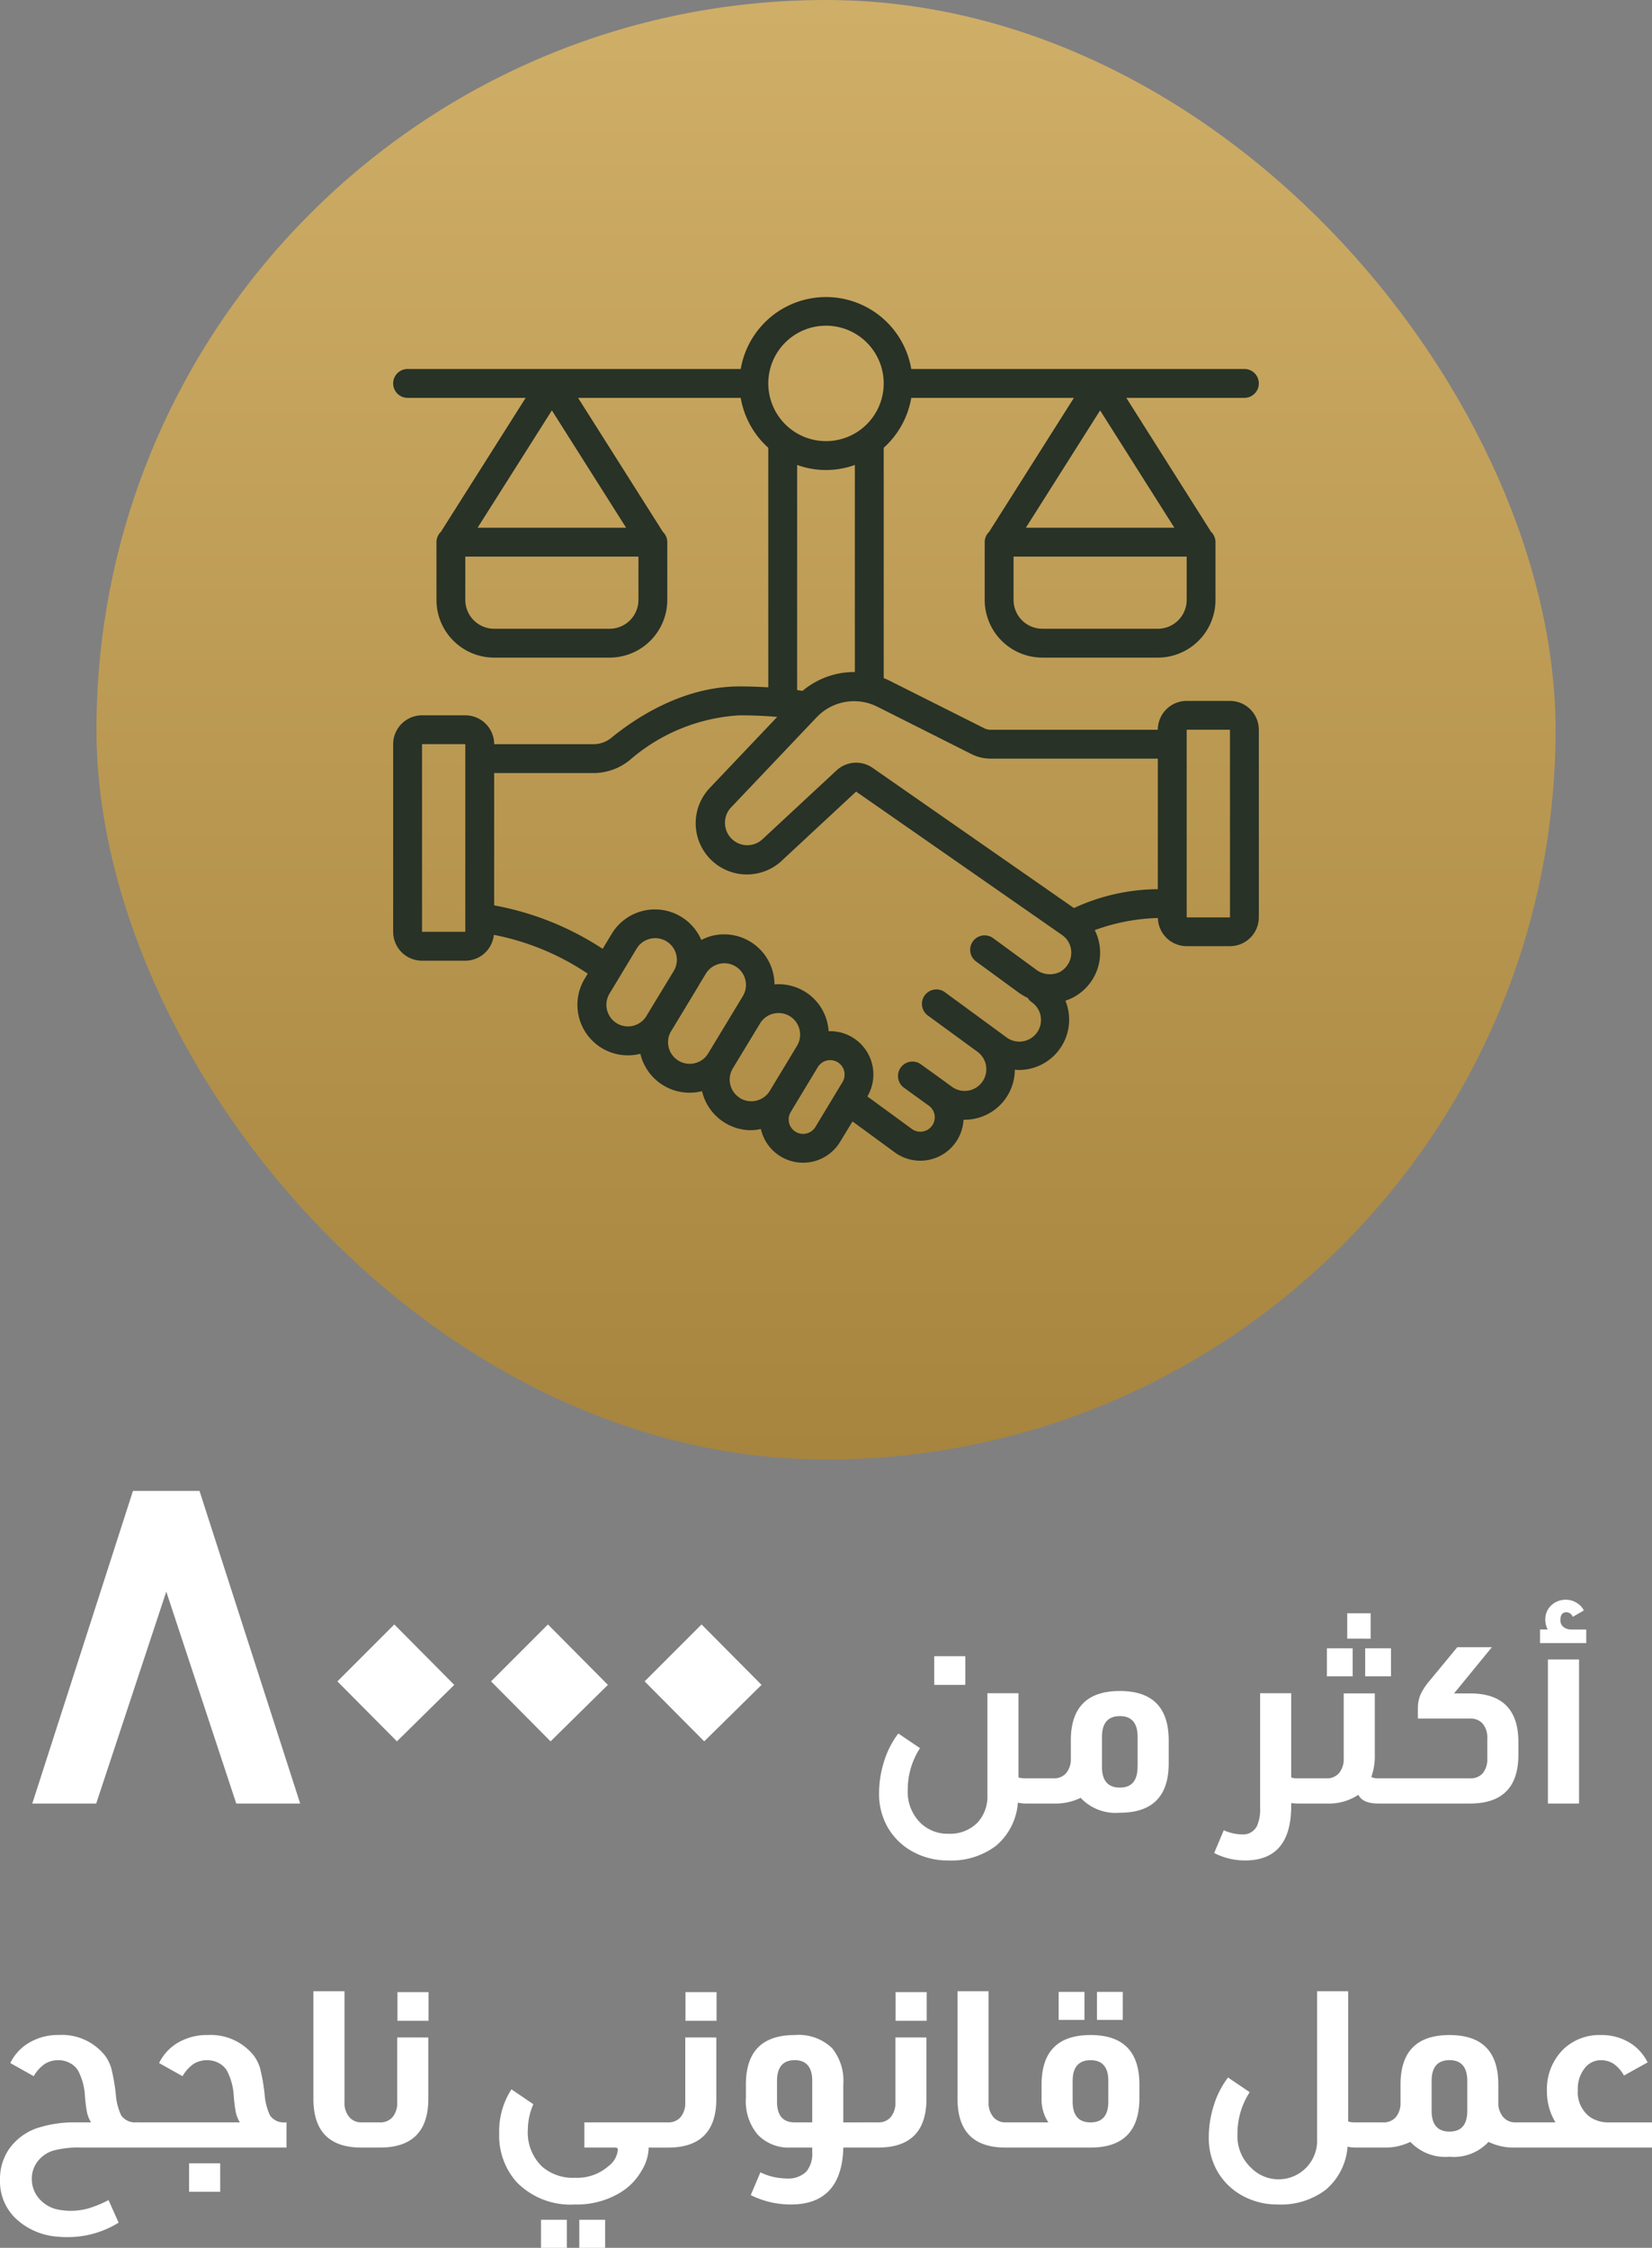
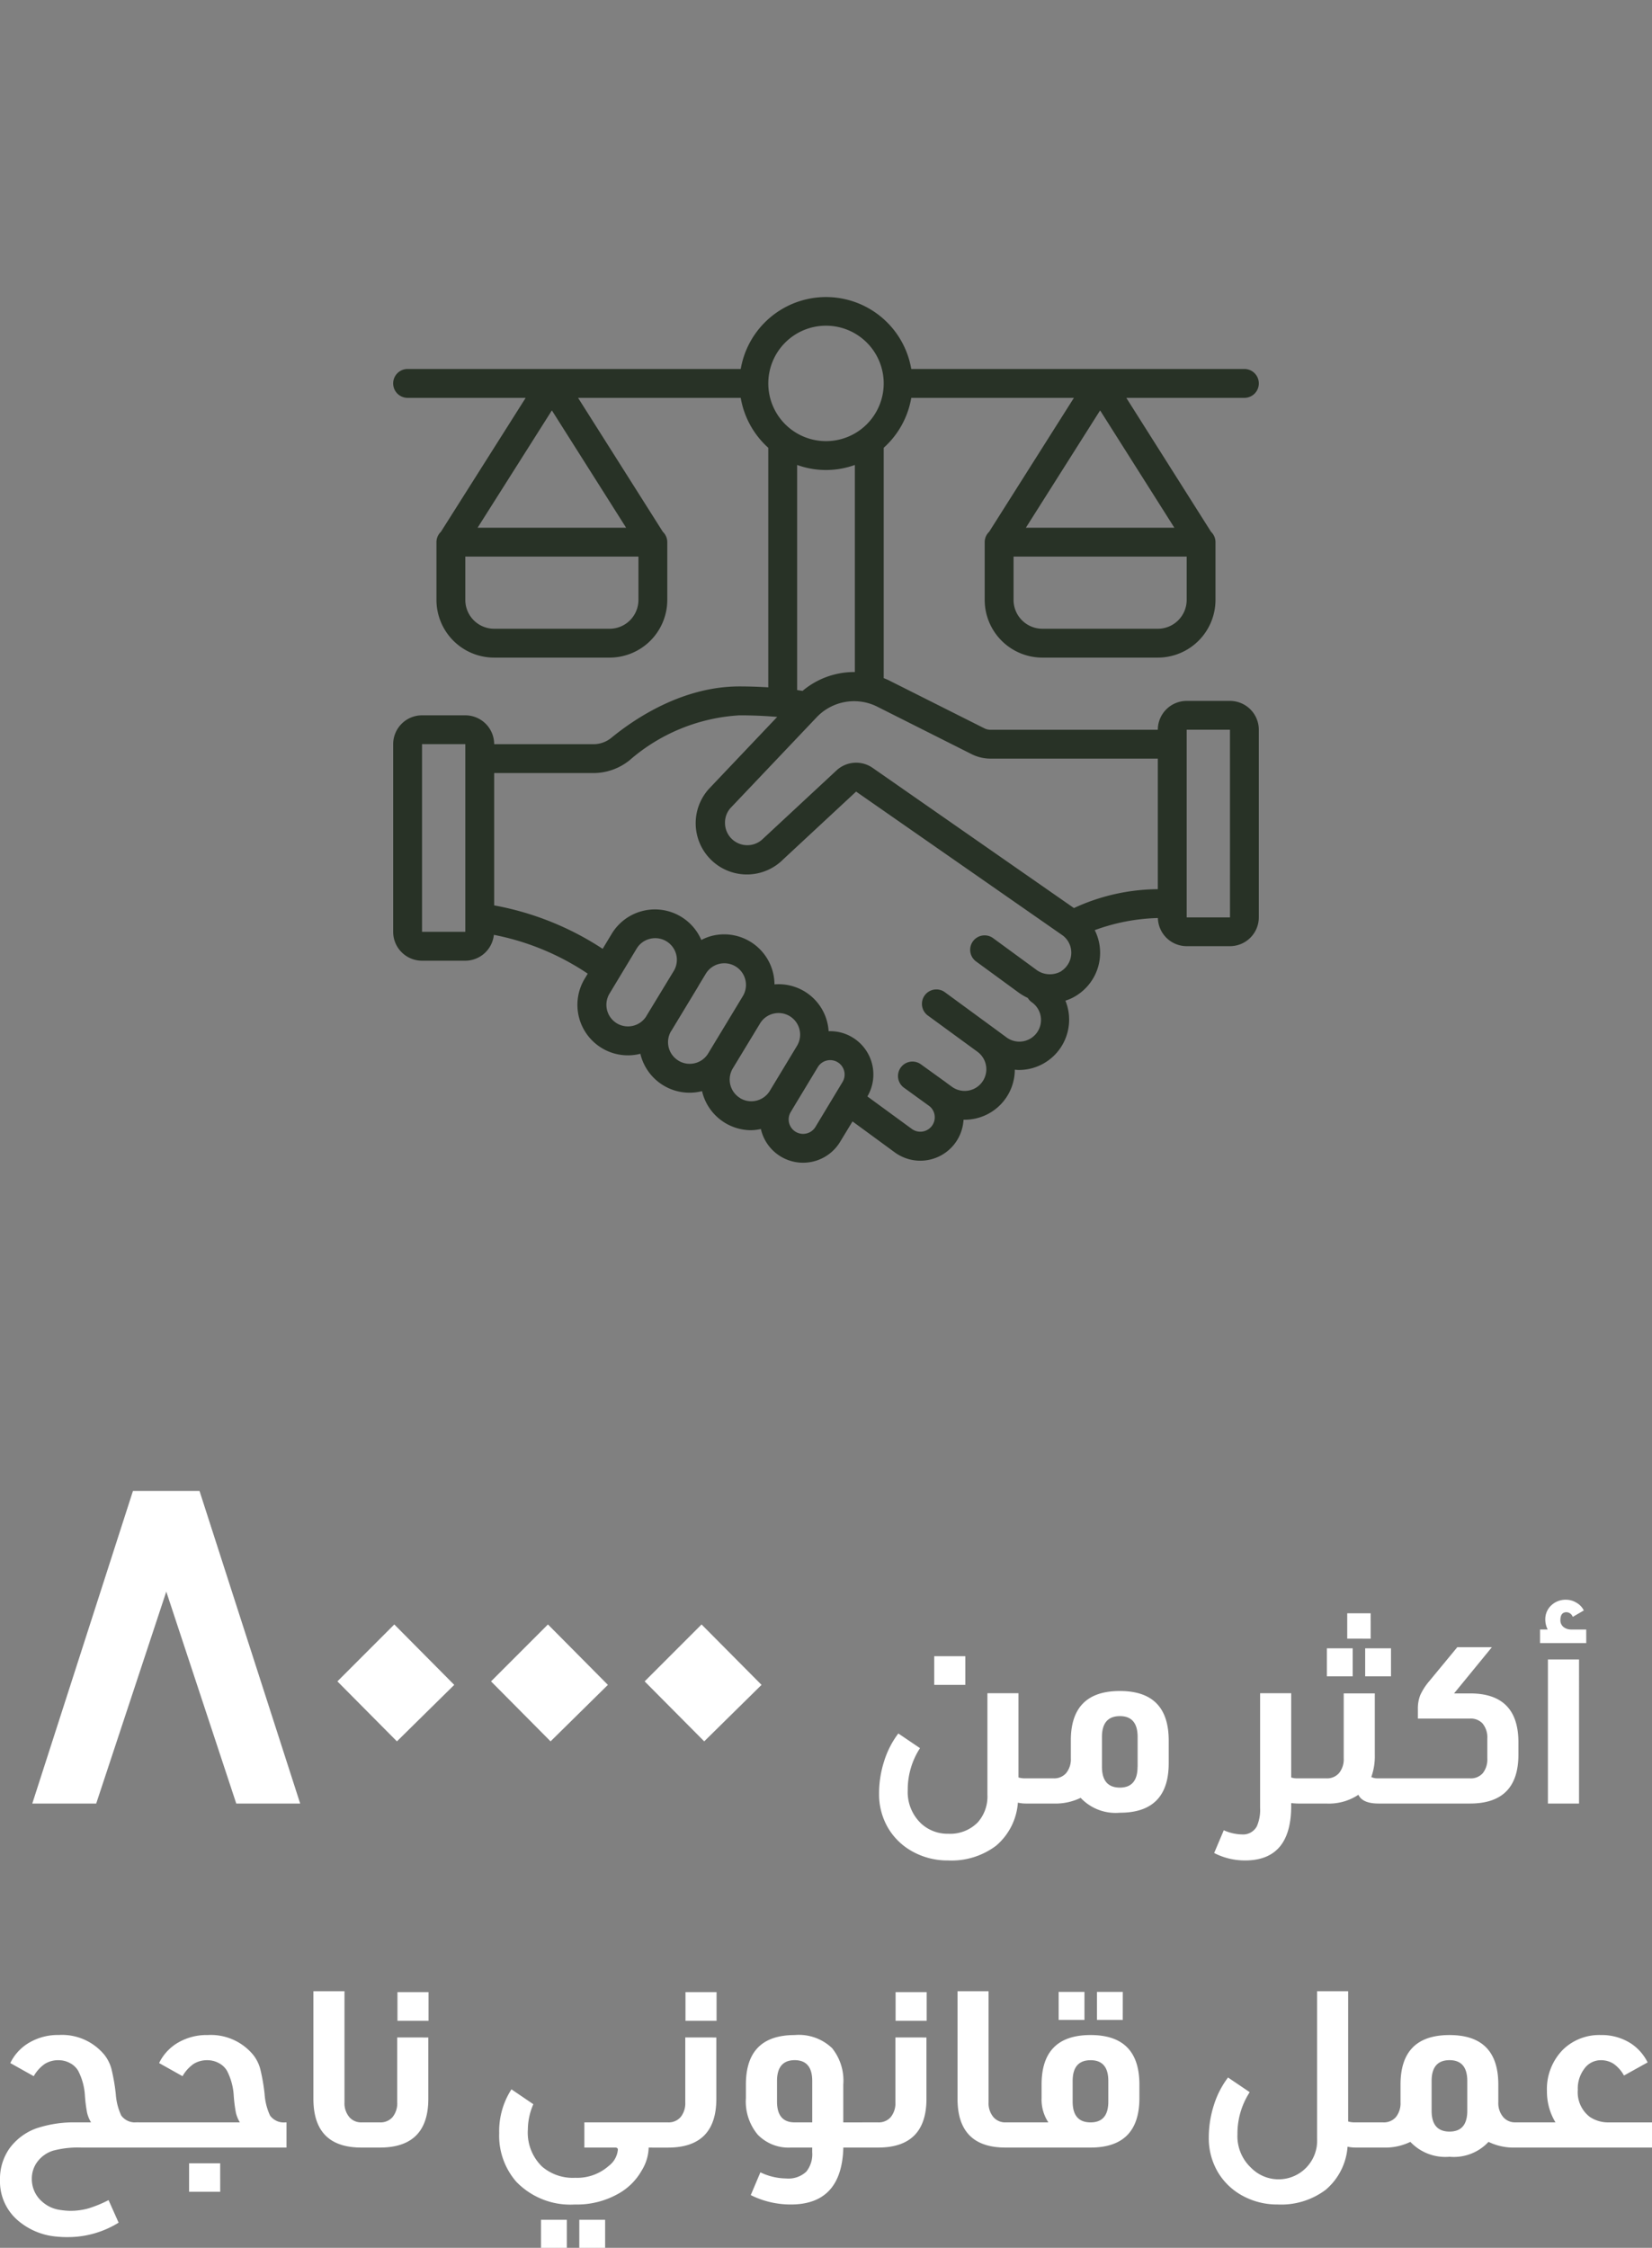
<svg xmlns="http://www.w3.org/2000/svg" width="158.508" height="215.618" viewBox="0 0 158.508 215.618">
  <rect x="0" y="0" width="158.508" height="215.618" fill="#808080" stroke="none" />
  <defs>
    <linearGradient id="linear-gradient" x1="0.5" x2="0.5" y2="1" gradientUnits="objectBoundingBox">
      <stop offset="0" stop-color="#cfae68" />
      <stop offset="1" stop-color="#a7853e" />
    </linearGradient>
  </defs>
  <g id="Group_206" data-name="Group 206" transform="translate(-305.746 -285)">
    <path id="Path_242" data-name="Path 242" d="M-56.585,0-63.3-20.328-70.024,0h-6.132l9.66-29.988h6.384L-50.452,0Zm20.916-11.382-5.5,5.418-5.712-5.754,5.46-5.46Zm14.742,0-5.5,5.418-5.712-5.754,5.46-5.46Zm14.742,0-5.5,5.418L-17.4-11.718l5.46-5.46Zm19.551,0H10.384v-2.751h2.982ZM20.7,0h-1.47a3.6,3.6,0,0,1-.819-.084,5.972,5.972,0,0,1-2.1,4.137,7.1,7.1,0,0,1-4.6,1.407,6.919,6.919,0,0,1-3.381-.84A6.152,6.152,0,0,1,5.974,2.373,6.394,6.394,0,0,1,5.092-.945a10.119,10.119,0,0,1,.494-3.14A8.6,8.6,0,0,1,6.94-6.72L9.019-5.313A7.3,7.3,0,0,0,7.843-1.281a4.152,4.152,0,0,0,1.3,3.213,3.722,3.722,0,0,0,2.583.966,3.707,3.707,0,0,0,2.835-1.092A3.716,3.716,0,0,0,15.487-.84v-9.744h2.982V-2.5a2.185,2.185,0,0,0,.672.084H20.7Zm7.5-10.794q4.683,0,4.683,4.746v2.184q0,4.746-4.683,4.746A4.6,4.6,0,0,1,24.433-.546a5.523,5.523,0,0,1-2.6.546H20.3V-2.415h1.533a1.519,1.519,0,0,0,1.218-.515,2.108,2.108,0,0,0,.441-1.418v-1.7Q23.488-10.794,28.192-10.794Zm1.7,7.266V-6.384q0-2-1.7-2-1.722,0-1.722,2v2.856q0,2,1.722,2Q29.893-1.533,29.893-3.528ZM46.861,0H45.307q-.252,0-.672-.042V.231q0,5.229-4.431,5.229a6.458,6.458,0,0,1-2.961-.714l.924-2.184a4.407,4.407,0,0,0,1.743.4,1.49,1.49,0,0,0,1.428-.777A3.935,3.935,0,0,0,41.653.42v-11h2.982V-2.5a1.744,1.744,0,0,0,.588.084h1.638Zm5.4-15.813H50.011v-2.436h2.247ZM50.536-12.2H48.058v-2.688h2.478Zm3.675,0H51.733v-2.688h2.478ZM46.462-2.415h1.554a1.519,1.519,0,0,0,1.218-.515,2.108,2.108,0,0,0,.441-1.418v-6.216h2.982v5.88a5.929,5.929,0,0,1-.336,2.142,1.433,1.433,0,0,0,.672.126H54.82V0H53.014q-1.533,0-1.932-.84A5.1,5.1,0,0,1,48.016,0H46.462Zm13.8-8.148h1.533q4.641,0,4.641,4.683v1.2Q66.433,0,61.792,0h-7.35V-2.415h7.35a1.527,1.527,0,0,0,1.229-.5,2.135,2.135,0,0,0,.431-1.428V-6.216a2.1,2.1,0,0,0-.462-1.47,1.535,1.535,0,0,0-1.2-.462h-5v-.924a3.471,3.471,0,0,1,.231-1.333,5.777,5.777,0,0,1,.861-1.333l2.688-3.255h3.318Zm12.684-4.83H68.512v-1.3h.735a2.094,2.094,0,0,1-.231-.987,1.805,1.805,0,0,1,.588-1.344,1.992,1.992,0,0,1,1.407-.525,1.911,1.911,0,0,1,1.008.294,1.739,1.739,0,0,1,.693.735l-1.05.609a.244.244,0,0,1-.042-.063.665.665,0,0,0-.567-.378q-.588,0-.588.756a.813.813,0,0,0,.273.641,1.152,1.152,0,0,0,.735.263h1.47Zm-.693,1.575V0H69.268V-13.818ZM-72.555,39.069a6.529,6.529,0,0,0,1.743-.221,11.433,11.433,0,0,0,1.974-.808l.966,2.163a9.216,9.216,0,0,1-4.851,1.386,8.854,8.854,0,0,1-1.008-.042,6.524,6.524,0,0,1-3.948-1.68,4.914,4.914,0,0,1-1.575-3.759,5.066,5.066,0,0,1,.924-3.045,5.52,5.52,0,0,1,2.52-1.89,11.347,11.347,0,0,1,3.36-.588h1.932a3.246,3.246,0,0,1-.378-.913,13.945,13.945,0,0,1-.21-1.649,5.9,5.9,0,0,0-.651-2.394,1.952,1.952,0,0,0-.787-.735,2.276,2.276,0,0,0-1.081-.273,2.417,2.417,0,0,0-1.334.357,3.609,3.609,0,0,0-1.06,1.176l-2.247-1.26a4.571,4.571,0,0,1,1.89-2,5.432,5.432,0,0,1,2.772-.693,5.275,5.275,0,0,1,4.389,1.932,3.784,3.784,0,0,1,.651,1.313,18.359,18.359,0,0,1,.42,2.425,5.763,5.763,0,0,0,.525,2.058,1.637,1.637,0,0,0,1.491.651h.189V33H-71.5a9.177,9.177,0,0,0-2.646.294A2.987,2.987,0,0,0-75.7,34.407a2.671,2.671,0,0,0-.5,1.575,2.839,2.839,0,0,0,.966,2.184,3.213,3.213,0,0,0,1.764.819A6.945,6.945,0,0,0-72.555,39.069Zm13.23-16.863a5.275,5.275,0,0,1,4.389,1.932,3.783,3.783,0,0,1,.651,1.313,18.358,18.358,0,0,1,.42,2.425,5.762,5.762,0,0,0,.525,2.058,1.637,1.637,0,0,0,1.491.651h.084V33H-66.339V30.585h10.1a3.246,3.246,0,0,1-.378-.913,13.945,13.945,0,0,1-.21-1.649,5.9,5.9,0,0,0-.651-2.394,1.952,1.952,0,0,0-.787-.735,2.276,2.276,0,0,0-1.082-.273,2.417,2.417,0,0,0-1.333.357,3.609,3.609,0,0,0-1.061,1.176l-2.247-1.26a4.571,4.571,0,0,1,1.89-2A5.432,5.432,0,0,1-59.325,22.206Zm1.2,15.036H-61.11v-2.73h2.982ZM-46.2,18.006V28.653a2.059,2.059,0,0,0,.483,1.449,1.49,1.49,0,0,0,1.155.483h.63V33h-.651q-4.6,0-4.6-4.683V18.006Zm8.064,2.835h-2.982V18.09h2.982Zm-.021,1.6v5.88Q-38.157,33-42.8,33h-1.533V30.585H-42.8a1.519,1.519,0,0,0,1.218-.514,2.108,2.108,0,0,0,.441-1.417V22.437ZM-16.3,33h-.714a4.4,4.4,0,0,1-.672,2.205,5.82,5.82,0,0,1-2.247,2.226,8.034,8.034,0,0,1-4.158,1.029,7.2,7.2,0,0,1-5.628-2.184,6.72,6.72,0,0,1-1.638-4.662,7.4,7.4,0,0,1,1.176-4.2l2.1,1.428a6.167,6.167,0,0,0-.525,2.415,4.536,4.536,0,0,0,1.365,3.57A4.53,4.53,0,0,0-24.066,35.9a4.573,4.573,0,0,0,3.213-1.134,2.2,2.2,0,0,0,.882-1.554q0-.21-.231-.21h-2.982V30.585H-16.3Zm-8.568,9.618h-2.478V39.93h2.478Zm3.675,0h-2.478V39.93h2.478ZM-10.5,20.841h-2.982V18.09H-10.5Zm-.021,1.6v5.88q0,4.683-4.641,4.683h-1.533V30.585h1.533a1.519,1.519,0,0,0,1.218-.514,2.108,2.108,0,0,0,.441-1.417V22.437ZM3.864,33h-2.2q-.147,5.46-5.04,5.46a8.564,8.564,0,0,1-3.843-.9l.924-2.184a5.83,5.83,0,0,0,2.478.588A2.494,2.494,0,0,0-1.89,35.31a2.665,2.665,0,0,0,.567-1.869V33H-3.36a4.109,4.109,0,0,1-3.192-1.239,4.962,4.962,0,0,1-1.134-3.507v-1.3q0-4.746,4.683-4.746a4.606,4.606,0,0,1,3.591,1.26,4.972,4.972,0,0,1,1.071,3.486v3.633h2.2ZM-4.7,26.616V28.59q0,1.995,1.7,1.995h1.68V26.616q0-1.995-1.68-2Q-4.7,24.621-4.7,26.616ZM9.66,20.841H6.678V18.09H9.66Zm-.021,1.6v5.88Q9.639,33,5,33H3.465V30.585H5a1.519,1.519,0,0,0,1.218-.514,2.108,2.108,0,0,0,.441-1.417V22.437ZM15.6,18.006V28.653a2.059,2.059,0,0,0,.483,1.449,1.49,1.49,0,0,0,1.155.483h.63V33H17.22q-4.6,0-4.6-4.683V18.006Zm9.2,2.751H22.323V18.069H24.8Zm3.675,0H26V18.069h2.478Zm-3.087,1.449q4.683,0,4.683,4.746v1.3Q30.072,33,25.389,33H17.472V30.585h3.864a3.951,3.951,0,0,1-.651-2.331v-1.3Q20.685,22.206,25.389,22.206Zm0,2.415q-1.722,0-1.722,2V28.59q0,1.995,1.722,1.995,1.7,0,1.7-1.995V26.616Q27.09,24.621,25.389,24.621ZM52.332,33h-1.47a3.6,3.6,0,0,1-.819-.084,5.972,5.972,0,0,1-2.1,4.137,7.1,7.1,0,0,1-4.6,1.407,6.919,6.919,0,0,1-3.381-.84,6.152,6.152,0,0,1-2.352-2.247,6.394,6.394,0,0,1-.882-3.318,10.119,10.119,0,0,1,.493-3.139,8.6,8.6,0,0,1,1.354-2.636l2.079,1.407a7.3,7.3,0,0,0-1.176,4.032,4.152,4.152,0,0,0,1.3,3.213,3.7,3.7,0,0,0,6.342-2.772V18.006h2.982V30.5a2.185,2.185,0,0,0,.672.084h1.554ZM66.78,33h-.651a5.5,5.5,0,0,1-2.562-.546,4.532,4.532,0,0,1-3.738,1.428,4.6,4.6,0,0,1-3.759-1.428,5.523,5.523,0,0,1-2.6.546H51.933V30.585h1.533a1.519,1.519,0,0,0,1.218-.514,2.108,2.108,0,0,0,.441-1.417v-1.7q0-4.746,4.7-4.746,4.683,0,4.683,4.746v1.7A2.059,2.059,0,0,0,65,30.1a1.49,1.49,0,0,0,1.155.483h.63Zm-5.25-3.528V26.616q0-1.995-1.7-2-1.722,0-1.722,2v2.856q0,1.995,1.722,1.995Q61.53,31.467,61.53,29.472ZM79.254,33H66.381V30.585h3.612a5.69,5.69,0,0,1-.819-2.982,5.373,5.373,0,0,1,1.575-4.032,4.99,4.99,0,0,1,3.591-1.365,5.176,5.176,0,0,1,2.94.84,4.664,4.664,0,0,1,1.554,1.785l-2.268,1.26a3.408,3.408,0,0,0-1.008-1.134,2.249,2.249,0,0,0-1.239-.336,1.938,1.938,0,0,0-1.575.84,3.138,3.138,0,0,0-.609,2,2.972,2.972,0,0,0,1.155,2.6,3.16,3.16,0,0,0,1.848.525h4.116Z" transform="translate(385 458)" fill="#fff" />
    <g id="Group_250" data-name="Group 250" transform="translate(10)">
-       <rect id="Rectangle_10" data-name="Rectangle 10" width="140" height="140" rx="70" transform="translate(305 285)" fill="url(#linear-gradient)" />
      <g id="law" transform="translate(333.471 313.473)">
        <path id="Path_142" data-name="Path 142" d="M80.288,38.76H76.136a2.769,2.769,0,0,0-2.769,2.769H57.337a1.33,1.33,0,0,1-.61-.138l-9.095-4.568c-.183-.094-.375-.172-.566-.249V14.479A8.306,8.306,0,0,0,49.71,9.69H65.316L57.182,22.54a1.369,1.369,0,0,0-.426.993V29.07a5.537,5.537,0,0,0,5.537,5.537H73.367A5.537,5.537,0,0,0,78.9,29.07V23.532a1.369,1.369,0,0,0-.426-.992L70.344,9.69H81.673a1.384,1.384,0,1,0,0-2.769H49.71a8.3,8.3,0,0,0-16.362,0H1.384a1.384,1.384,0,0,0,0,2.769H12.713L4.579,22.54a1.369,1.369,0,0,0-.426.993V29.07A5.537,5.537,0,0,0,9.69,34.607H20.764A5.537,5.537,0,0,0,26.3,29.07V23.532a1.369,1.369,0,0,0-.426-.992L17.741,9.69H33.347a8.306,8.306,0,0,0,2.644,4.79V37.458c-.889-.053-1.8-.087-2.769-.087-5.462,0-10.05,3.092-12.292,4.932a2.713,2.713,0,0,1-1.73.609H9.69a2.769,2.769,0,0,0-2.769-2.769H2.769A2.769,2.769,0,0,0,0,42.912v18a2.769,2.769,0,0,0,2.769,2.769H6.921A2.769,2.769,0,0,0,9.661,61.2a24.561,24.561,0,0,1,9.008,3.724l-.292.483a4.845,4.845,0,0,0,4.142,7.352,4.915,4.915,0,0,0,1.207-.152c0,.014,0,.028,0,.043a4.853,4.853,0,0,0,4.7,3.693,4.961,4.961,0,0,0,1.161-.138c.018,0,.033-.014.051-.018a.114.114,0,0,0,.008.053,4.845,4.845,0,0,0,4.7,3.7,4.895,4.895,0,0,0,.934-.114,4.153,4.153,0,0,0,7.593,1.246l1.2-1.975,4.066,2.978a4.153,4.153,0,0,0,6.585-3.14H54.8a4.816,4.816,0,0,0,4.845-4.8c.122.01.244.028.365.028A4.826,4.826,0,0,0,64.5,67.514a4.489,4.489,0,0,0,1.172-.565,4.838,4.838,0,0,0,1.643-6.2,18.925,18.925,0,0,1,6.058-1.163,2.769,2.769,0,0,0,2.762,2.7h4.153a2.769,2.769,0,0,0,2.769-2.769v-18A2.769,2.769,0,0,0,80.288,38.76ZM67.83,10.894l7.124,11.254H60.706ZM76.136,29.07a2.769,2.769,0,0,1-2.769,2.769H62.293a2.769,2.769,0,0,1-2.769-2.769V24.917H76.136ZM15.227,10.894l7.124,11.254H8.1ZM23.533,29.07a2.769,2.769,0,0,1-2.769,2.769H9.69A2.769,2.769,0,0,1,6.921,29.07V24.917H23.533ZM6.921,60.908H2.769v-18H6.921ZM55.468,43.851a4.07,4.07,0,0,0,1.869.446h16.03V56.82a19.38,19.38,0,0,0-8.048,1.811L46.012,45.19a2.769,2.769,0,0,0-3.475.238l-7.046,6.548a2.141,2.141,0,0,1-3.653-1.519,2.1,2.1,0,0,1,.52-1.413L40.69,40.27a4.956,4.956,0,0,1,5.685-.993ZM41.529,2.768a5.537,5.537,0,1,1-5.537,5.537A5.537,5.537,0,0,1,41.529,2.768ZM38.76,16.127a8.152,8.152,0,0,0,5.537,0V35.991h-.083A7.676,7.676,0,0,0,39.278,37.8c-.172-.026-.342-.054-.518-.079Zm-17.3,53.559a2.076,2.076,0,0,1-.7-2.853l2.6-4.312a2.054,2.054,0,0,1,1.282-.941,2.1,2.1,0,0,1,.5-.061,2.076,2.076,0,0,1,1.811,3.094L24.3,68.979c0,.011-.011.024-.017.035a2.076,2.076,0,0,1-2.824.673Zm5.912,3.58a2.067,2.067,0,0,1-.718-2.811c0-.011.017-.018.024-.029h0l2.609-4.311c.014-.022.021-.047.033-.069l.678-1.12a2.076,2.076,0,0,1,3.551,2.154l-3.322,5.49a2.061,2.061,0,0,1-1.28.941,2.083,2.083,0,0,1-1.581-.245Zm5.916,3.591A2.076,2.076,0,0,1,32.593,74L35.2,69.7a2.061,2.061,0,0,1,1.279-.94,2.114,2.114,0,0,1,.5-.06,2.055,2.055,0,0,1,1.071.3,2.076,2.076,0,0,1,.692,2.854l-1.268,2.1-1.339,2.215a2.076,2.076,0,0,1-2.852.692Zm7.227,2.769a1.384,1.384,0,1,1-2.366-1.437h0L38.5,77.6V77.6l1.887-3.123.36-.594a1.384,1.384,0,1,1,2.366,1.437Zm23.609-14.95a2.182,2.182,0,0,1-2.472-.168l-4.07-2.978a1.385,1.385,0,1,0-1.633,2.237l4.07,2.975a5.247,5.247,0,0,0,.869.507,1.373,1.373,0,0,0,.363.4A2.077,2.077,0,1,1,58.8,71l-1.107-.813h0l-4.726-3.461a1.385,1.385,0,1,0-1.636,2.234l4.738,3.461A2.076,2.076,0,1,1,53.6,75.764l-.515-.372c-.012-.011-.024-.024-.036-.033h0l-2.4-1.729a1.385,1.385,0,1,0-1.625,2.243l2.4,1.737a1.357,1.357,0,0,1,.523.873,1.384,1.384,0,0,1-2.177,1.339L45.5,76.7a4.153,4.153,0,0,0-1.42-5.655,4.1,4.1,0,0,0-2.3-.6,4.8,4.8,0,0,0-5.194-4.492,4.83,4.83,0,0,0-5.983-4.661,4.881,4.881,0,0,0-1.037.4,4.845,4.845,0,0,0-8.592-.6L20.1,62.542A28.163,28.163,0,0,0,9.69,58.374V45.681H19.2a5.537,5.537,0,0,0,3.48-1.228,17.607,17.607,0,0,1,10.543-4.309c1.286,0,2.492.054,3.623.152l-6.521,6.869a4.914,4.914,0,0,0,7.093,6.8l7-6.506,19.8,13.782a2.064,2.064,0,0,1,.846,1.678,2.1,2.1,0,0,1-.947,1.75Zm16.167-5.151H76.136v-18h4.153Z" fill="#283226" />
      </g>
    </g>
  </g>
</svg>